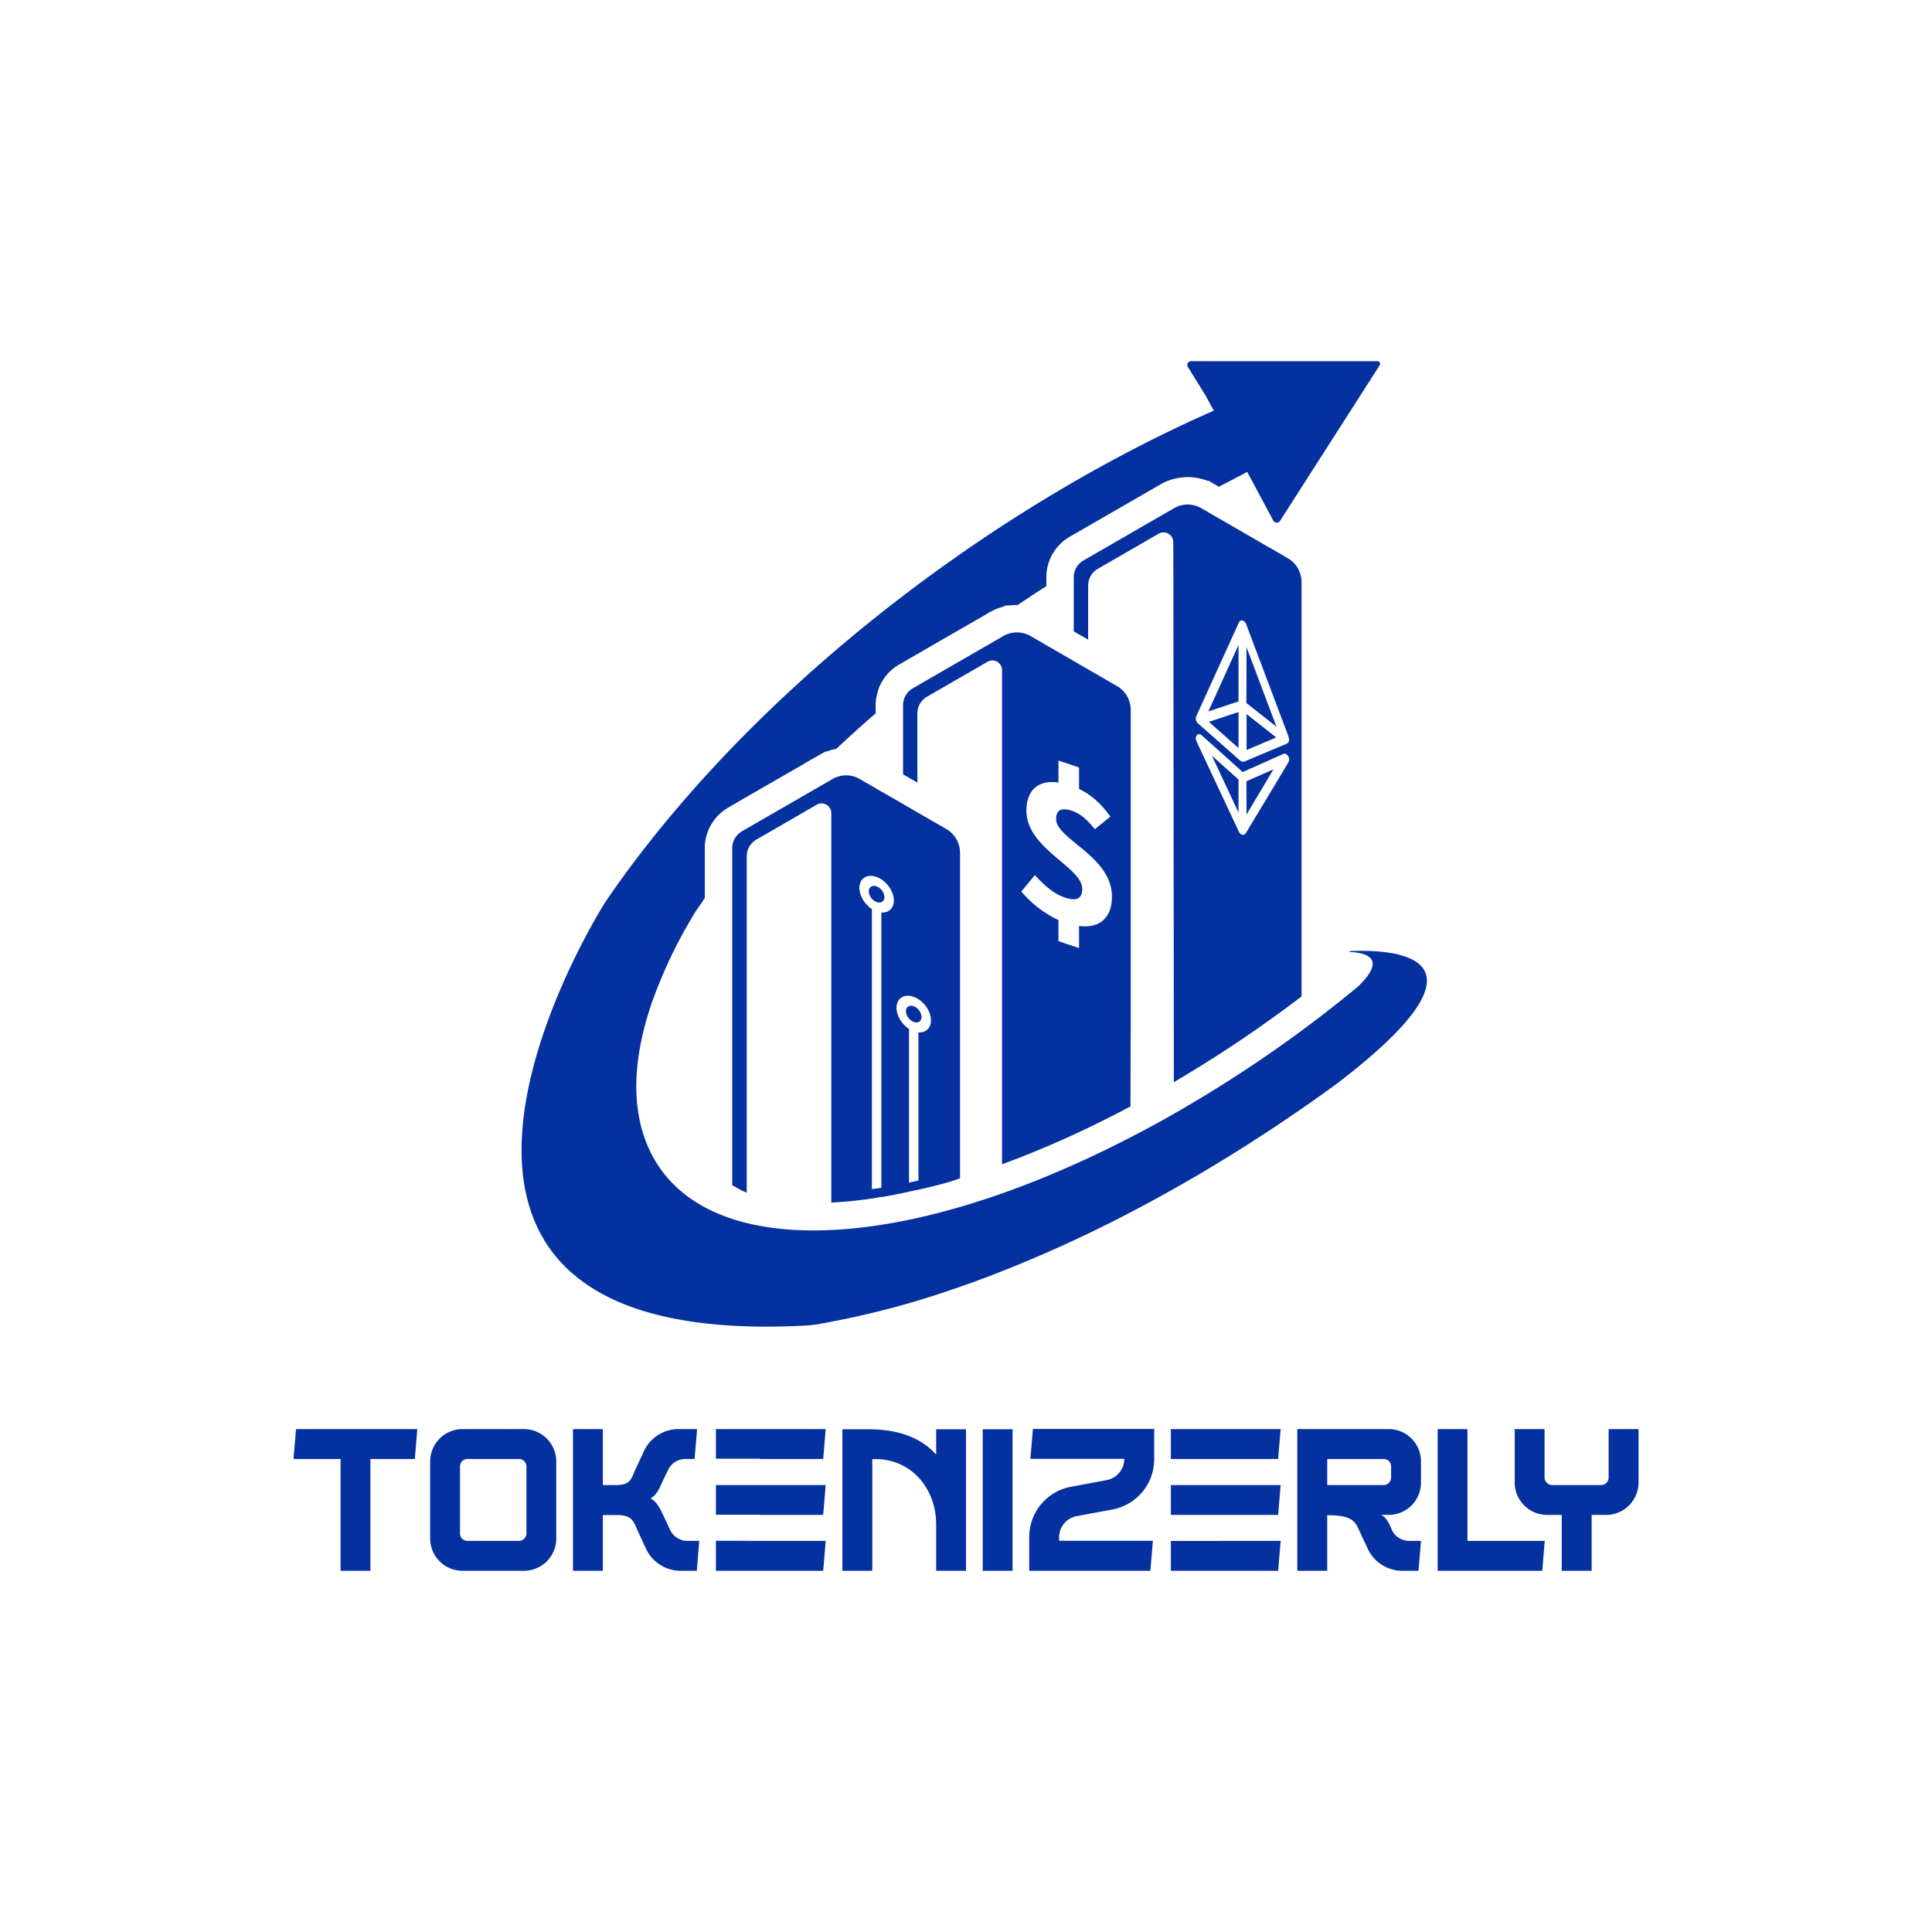
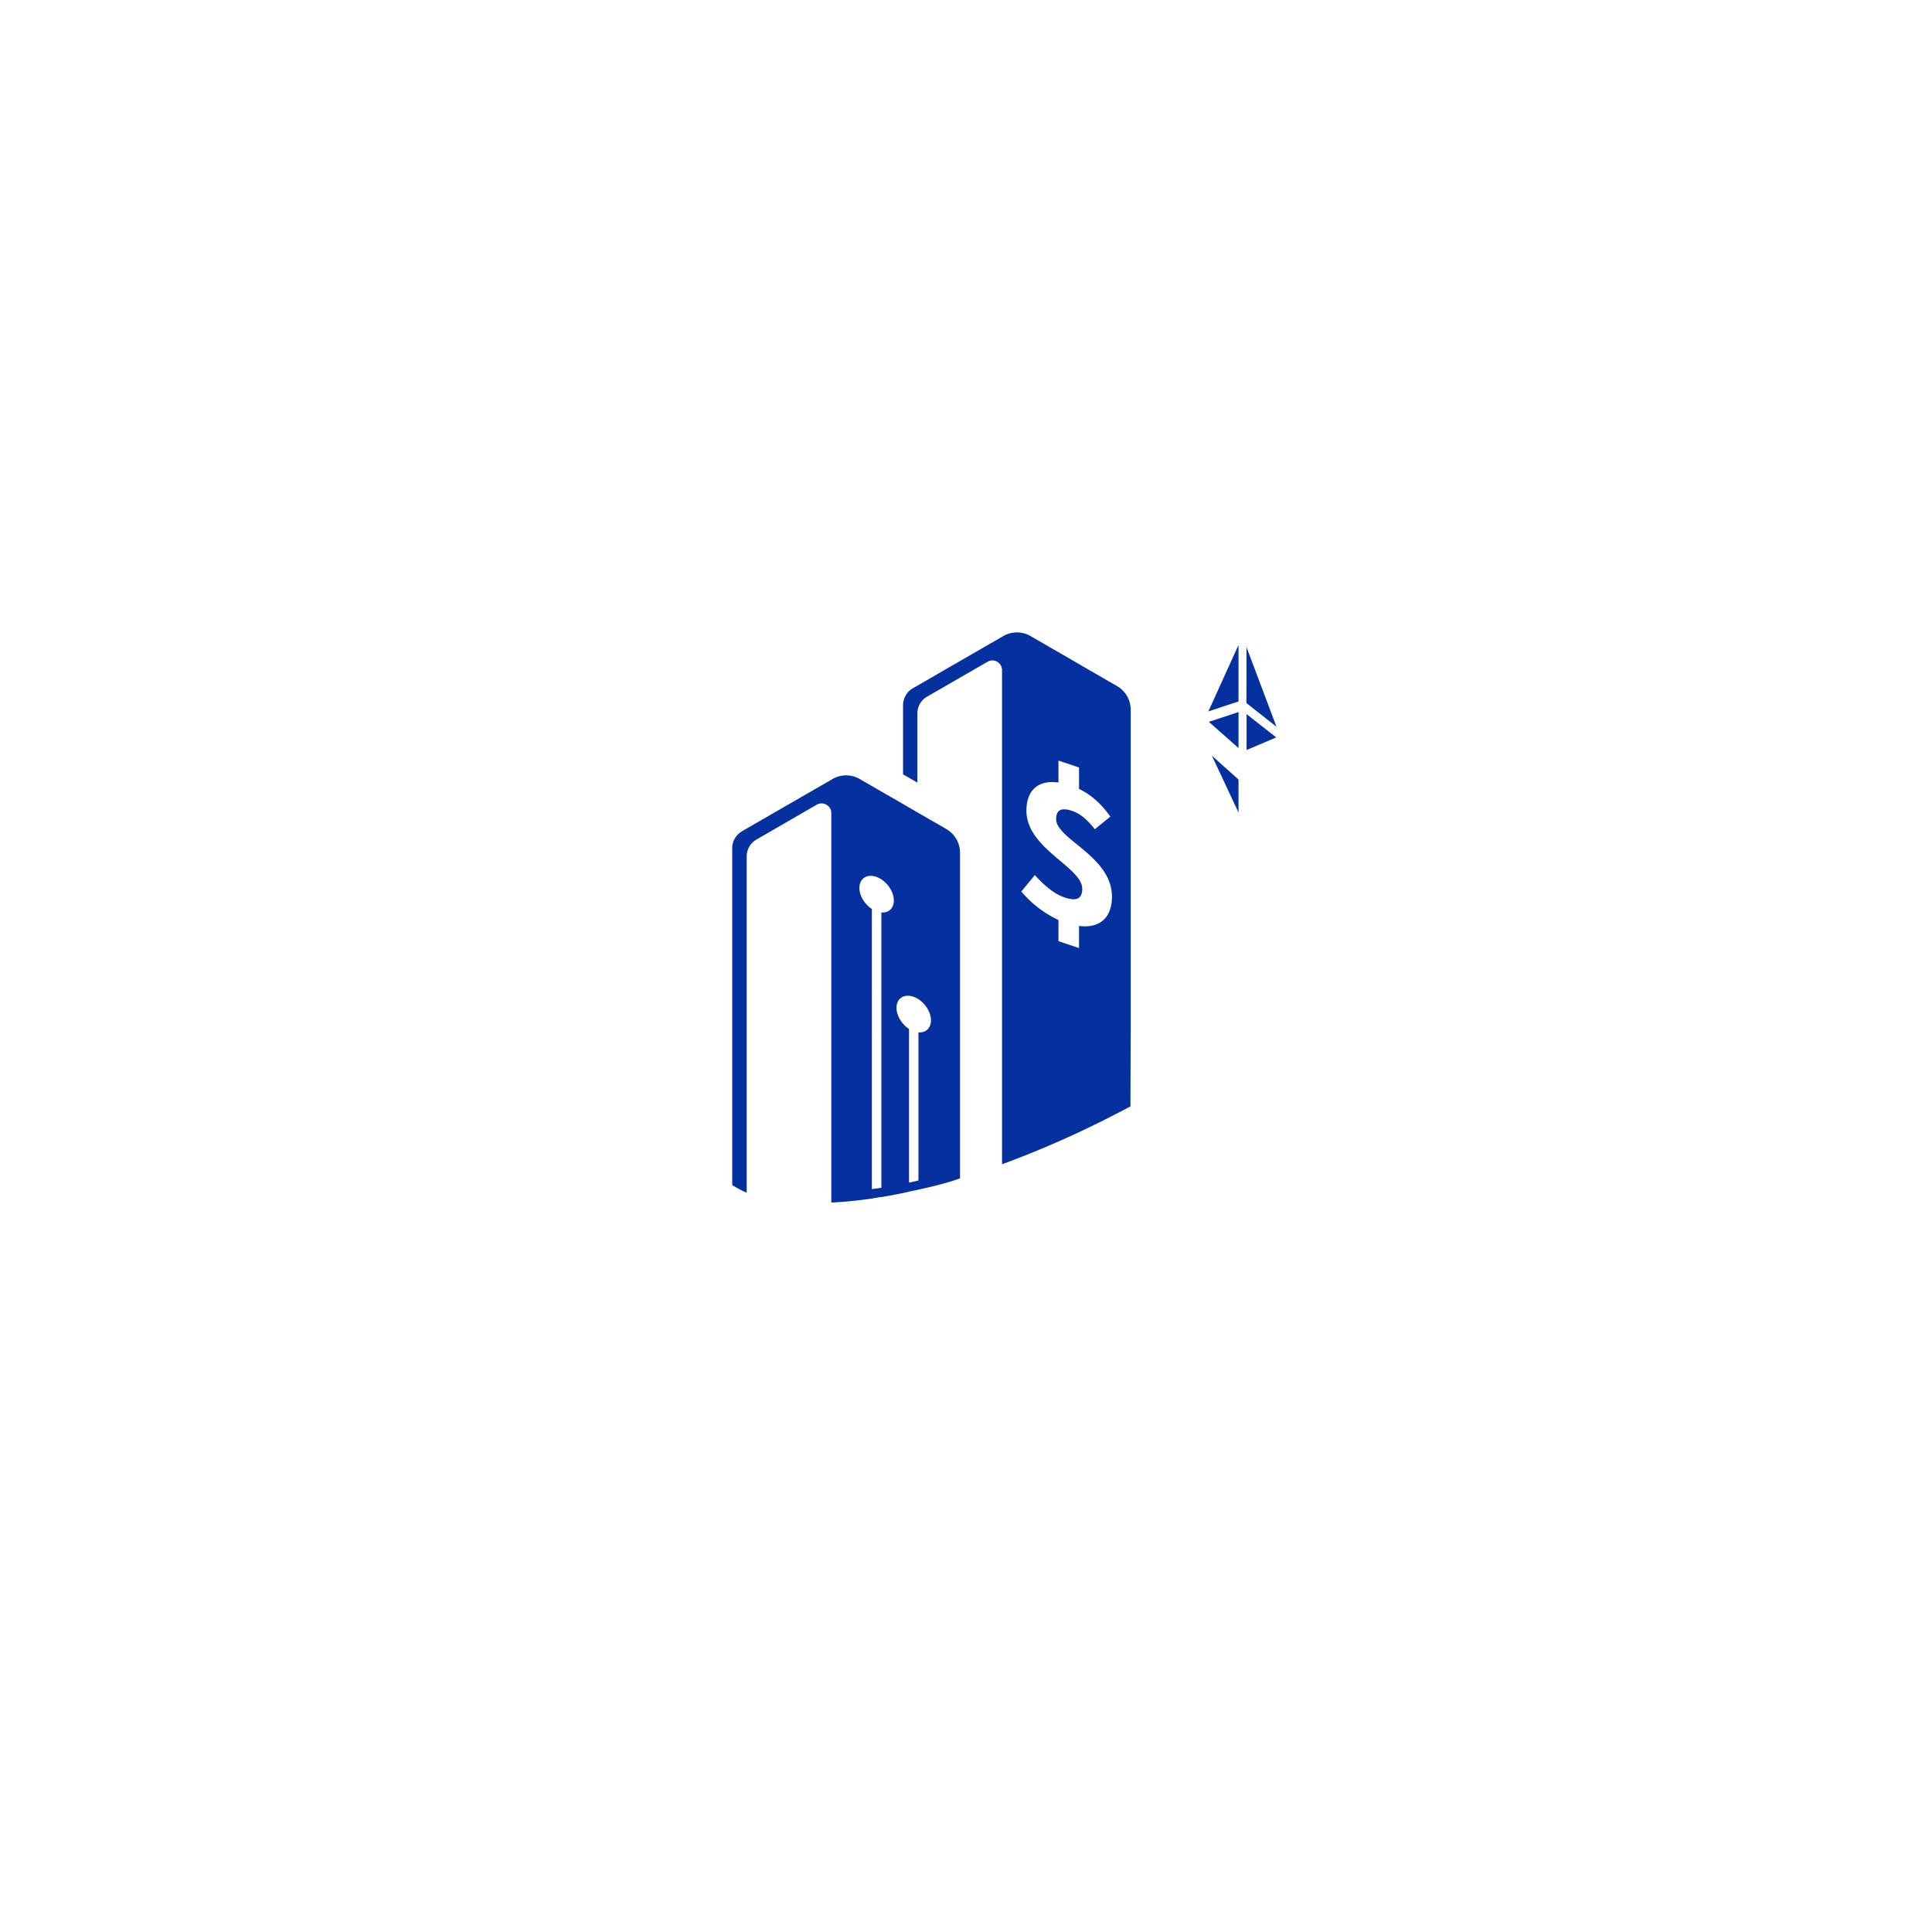
<svg xmlns="http://www.w3.org/2000/svg" id="Layer_1" data-name="Layer 1" viewBox="0 0 1080 1080">
  <defs>
    <style>.cls-1{fill:#0430a0}</style>
  </defs>
-   <path d="M164.058 815.594h26.323v62.489h16.684v-62.489h24.823l1.386-16.722h-67.791l-1.425 16.722zM292.888 798.872h-34.32a18.132 18.132 0 0 0-18.11 18.108v42.994a18.075 18.075 0 0 0 18.11 18.109h34.32a18.067 18.067 0 0 0 18.07-18.109V816.98a18.124 18.124 0 0 0-18.07-18.108Zm1.386 58.394a4.155 4.155 0 0 1-4.196 4.095h-28.74a4.155 4.155 0 0 1-4.195-4.095V819.79a4.176 4.176 0 0 1 4.196-4.197h28.739a4.176 4.176 0 0 1 4.196 4.197ZM374.642 855.307l-3.14-6.714c-2.15-4.578-4.108-9.207-7.847-10.898 3.535-2.149 4.87-5.519 6.549-9.232l3.243-6.714a10.574 10.574 0 0 1 9.6-6.155h5.227l1.4-16.722h-10.428a21.303 21.303 0 0 0-19.33 12.412l-4.374 9.435c-2.607 5.392-2.441 9.04-10.262 9.435h-8.304v-31.282h-16.684v79.21h16.684v-31.155h8.775c7.91.268 8.507 3.917 11.012 9.41l4.374 9.436a21.399 21.399 0 0 0 19.393 12.31h8.978l1.386-16.722h-6.524a10.68 10.68 0 0 1-9.728-6.054ZM400.189 815.429h24.734v.165h35.25l1.386-16.722h-61.37v16.557zM400.189 846.762h24.734v.076h35.25l1.386-16.684h-61.37v16.608zM416.912 861.297h-16.723v16.786h59.984l1.386-16.722h-44.647v-.064zM523.322 813.178c-9.524-10.834-23.792-14.204-37.792-14.204h-14.637v79.109h16.722v-62.4h2.11c19.305 0 33.597 15.96 33.597 36.649v25.75h16.684v-79.108h-16.684ZM549.34 798.974h16.684v79.109H549.34zM575.981 815.493h52.532a12.186 12.186 0 0 1-10.059 11.94l-19.595 3.65a28.504 28.504 0 0 0-23.501 28.065v18.935h67.715l1.399-16.786h-52.43v-1.857A12.096 12.096 0 0 1 602 847.5l19.698-3.65a28.597 28.597 0 0 0 23.5-28.065v-16.976h-67.791ZM654.531 846.838h59.945l1.424-16.684h-61.369v16.684zM654.531 815.594h59.945l1.424-16.722h-61.369v16.722zM681.998 861.399h-27.467v16.684h59.945l1.424-16.722h-33.902v.038zM776.24 798.872h-51.045v79.21h16.723v-31.078c15.018 0 15.845 4.196 18.261 9.333l4.412 9.436a21.386 21.386 0 0 0 19.393 12.31h8.94l1.423-16.722h-6.561a10.637 10.637 0 0 1-9.69-6.054l-.47-1.093c-.929-1.984-2.684-6.524-5.863-7.376h4.476a18.074 18.074 0 0 0 18.108-18.108v-11.75a18.09 18.09 0 0 0-18.108-18.108Zm1.385 27.073a4.177 4.177 0 0 1-4.107 4.21h-31.6v-14.561h31.6a4.142 4.142 0 0 1 4.107 4.197ZM820.327 798.872h-16.684v79.211h58.483l1.399-16.722h-43.198v-62.489z" class="cls-1" />
-   <path d="M899.233 798.872v27.073a4.19 4.19 0 0 1-4.171 4.21H867.62a4.253 4.253 0 0 1-4.197-4.21v-27.073H846.74v29.858a18.115 18.115 0 0 0 18.109 18.108h8.176v31.245h16.71v-31.245h8.113a18.105 18.105 0 0 0 18.095-18.108v-29.858ZM780.287 533.274c-8.898-1.926-19.153-1.893-25.677-1.62-.35.022-.35.47.033.482 19.636 1.117 12.685 11.536 4.4 19.416-.022.011-.022.011-.033.033-3.59 2.955-7.212 5.899-10.824 8.8-.044.021-.055.043-.099.043 0 .011-.022.011-.033.044l-.01.01a822.759 822.759 0 0 1-5.155 4.05q-4.285 3.349-8.592 6.61a727.396 727.396 0 0 1-75.147 49.789c-3.984 2.299-7.924 4.542-11.919 6.72a.01.01 0 0 1-.01.011c-.154.088-.318.175-.471.263a.838.838 0 0 0-.143.065 3.955 3.955 0 0 0-.23.143c-.295.153-.569.295-.853.46q-1.708.935-3.415 1.839c-.405.23-.81.448-1.226.667q-2.266 1.198-4.53 2.386c-.242.131-.483.251-.723.383l-2.102 1.083c-.054.033-.109.055-.164.088-.941.492-1.904.996-2.834 1.466l-.296.142c-1.357.7-2.725 1.39-4.082 2.08-1.357.7-2.726 1.38-4.083 2.047-1.357.667-2.725 1.346-4.082 2.003a182.273 182.273 0 0 1-3.305 1.598c-.406.197-.8.383-1.194.569a218.16 218.16 0 0 1-3.655 1.729 562.515 562.515 0 0 1-21.518 9.555q-3.448 1.461-6.873 2.835c-.394.163-.788.317-1.182.47a358.11 358.11 0 0 1-4.367 1.73 424.956 424.956 0 0 1-4.312 1.663 8.04 8.04 0 0 1-.383.153c-1.434.537-2.857 1.073-4.29 1.599q-4.466 1.657-8.92 3.206a558.92 558.92 0 0 1-5.998 2.025c-1.28.416-2.562.832-3.842 1.236a.594.594 0 0 1-.132.044c-.35.132-.7.241-1.04.34-.721.23-1.433.46-2.155.69q-5.812 1.838-11.58 3.458c-.437.12-.886.251-1.324.361-24.527 6.862-48.037 10.88-69.718 11.645-1.587.055-3.153.1-4.75.131-2.726.023-5.418.012-8.067-.076q-4.285-.099-8.394-.405c-2.813-.218-5.56-.492-8.253-.843a132.726 132.726 0 0 1-6.184-.92q-4.088-.689-7.967-1.608a112.66 112.66 0 0 1-10.923-3.13c-2.944-1.04-5.812-2.167-8.515-3.404-17.184-7.837-29.65-19.952-36.72-36.02-9.818-22.13-8.756-50.269 2.342-81.987a270.231 270.231 0 0 1 23.685-49.24s1.203-1.916 3.82-5.57c0 0 .568-.92 1.728-2.66v-27.943a26.285 26.285 0 0 1 .154-2.878l.044-.394a26.161 26.161 0 0 1 3.108-9.369l.087-.164.263-.438a35.566 35.566 0 0 1 2.878-3.973l.1-.11a32.078 32.078 0 0 1 3.49-3.239c.7-.537 1.577-1.128 2.19-1.532l.339-.23 9.992-5.8 17.785-10.246 6.174-3.556 8.777-5.046v-.054l11.996-6.863h.766a29.68 29.68 0 0 1 5.363-1.51q3.414-3.218 6.994-6.49 7.157-6.551 14.994-13.342v-4.63c0-.613.022-1.226.066-1.828a19.572 19.572 0 0 1 .23-2.024l1.017-4.29c.055-.186.12-.373.208-.592l.537-1.664.372-.558a3.684 3.684 0 0 1 .23-.47c.153-.318.317-.646.492-.974.328-.602.679-1.193 1.04-1.752a22.83 22.83 0 0 1 1.16-1.664 22.967 22.967 0 0 1 1.5-1.805 28.385 28.385 0 0 1 1.729-1.73 27.268 27.268 0 0 1 3.896-2.932l.667-.417.318-.153 14.184-8.186 4.17-2.43 30.963-17.85 1.018-.68.57-.251.623-.318c.307-.164.591-.306.876-.438.251-.11.974-.437.974-.437l.58-.241c.832-.34 1.62-.624 2.397-.865.285-.087.558-.164.831-.24l.548-.296.558-.087 1.117-.537 2.43-.01c.415-.045.831-.089 1.247-.121l.678-.066h.318c.482-.022.952-.033 1.423-.033.142 0 .273 0 .416.011q3.348-2.265 6.785-4.53c3.7-2.453 6.753-4.434 9.249-6.031v-5.013a25.948 25.948 0 0 1 1.39-8.35 25.671 25.671 0 0 1 5.034-8.757 25.957 25.957 0 0 1 6.512-5.406l50.894-29.365a25.018 25.018 0 0 1 3.119-1.554c.722-.318 1.335-.548 1.751-.712l.7-.263.592-.175a34.892 34.892 0 0 1 3.064-.755 30.652 30.652 0 0 1 5.976-.591 30.001 30.001 0 0 1 10.803 1.992h.765l3.569 2.058 2.298 1.335q5.516-2.907 11.328-5.921a456.16 456.16 0 0 0 4.497-2.365l.413.74.791 1.512.523.936 1.452 2.637.734 1.444 10.687 19.989a2.215 2.215 0 0 0 3.672.224l55.725-87.051a1.462 1.462 0 0 0-1.254-2.327H665.786a2.135 2.135 0 0 0-1.836 3.124l9.781 15.723 4.3 7.862.51.923C560.856 281.304 440.8 371.113 360.894 473.417q-12.46 15.958-22.852 31.379s-.022.033-.033.054a.795.795 0 0 1-.098.154c-.044.066-.088.175-.165.274-7.376 11.841-152.165 249.508 111.987 235.74a64.573 64.573 0 0 0 7.683-.81.041.041 0 0 1 .033-.023 484.061 484.061 0 0 0 75.793-19.678q12.33-4.17 24.747-9.051a748.296 748.296 0 0 0 75.453-34.52c8.602-4.499 17.183-9.227 25.753-14.075 25.403-14.448 50.598-30.47 75.103-47.742a735.461 735.461 0 0 0 14.228-10.255v-.011a1.198 1.198 0 0 0 .186-.142c66.085-50.795 52.886-66.797 31.576-71.437Z" class="cls-1" />
-   <path d="M494.407 501.44a6.957 6.957 0 0 0-4.362-5.95c-2.454-.867-4.393.367-4.393 2.776a6.815 6.815 0 0 0 4.393 5.95c2.38.91 4.362-.338 4.362-2.777ZM510.788 571.264c2.394.867 4.377-.367 4.377-2.776a6.97 6.97 0 0 0-4.377-5.994c-2.395-.868-4.393.367-4.393 2.776a7.022 7.022 0 0 0 4.393 5.994Z" class="cls-1" />
  <path d="M508.145 666.177v-.044c9.905-2.035 21.178-4.684 28.522-7.432v-181.99a15.377 15.377 0 0 0-6.042-12.17 16.363 16.363 0 0 0-1.696-1.149l-1.729-1.018-7.552-4.334-6.819-3.919-7.99-4.662-6.698-3.864-.131-.066-1.718-1.006-.077-.022-5.757-3.305-.47-.296-.066-.043-5.9-3.393-.601-.351-.438-.252-2.463-1.422c-.306-.186-.602-.34-.908-.493a24.02 24.02 0 0 0-1.806-.744 15.607 15.607 0 0 0-4.805-.777c-.306 0-.602.01-.908.022-.416.022-.832.065-1.237.12-.033 0-.055.011-.088.011l-.03.006.03-.006-.525.099h-.022c-.427.087-.854.186-1.28.306-.22.055-.427.12-.646.197-.35.11-.69.24-1.04.383l-.011.01a13.242 13.242 0 0 0-1.773.866h-.022l-.099.054-.645.373v.022l-6.556 3.775-7.508 4.324-2.375 1.368-6.184 3.567-17.73 10.212-9.6 5.56-.043.033s-.23.153-.503.34l-.007.004c-.185.12-.4.27-.563.389.042-.026.101-.067.158-.107l-.06.042-.098.065c-.065.044-.12.088-.163.12a20.603 20.603 0 0 0-1.39 1.292c-.154.175-.69.887-1.03 1.38a3.343 3.343 0 0 0-.24.37c-.01.012-.022.012-.022.023l-.022.033-.025.047c-.024.046-.049.09-.074.14l.002-.004-.001.003a9.452 9.452 0 0 0-.438.887 7.833 7.833 0 0 0-.35.886c-.11.339-.208.69-.296 1.04-.055.24-.11.492-.142.744-.022.11-.044.219-.055.328a.187.187 0 0 1-.01.077 13.78 13.78 0 0 0-.056 1.182v188.458a58.918 58.918 0 0 0 8.089 4.27V478.67a10.886 10.886 0 0 1 2.407-6.775 11.238 11.238 0 0 1 2.922-2.528l8.691-4.991 2.21-1.292 16.166-9.347.022-.01.033-.034 2.408-1.4 3.327-1.904.963-.57a5.456 5.456 0 0 1 5.834.296 5.342 5.342 0 0 1 2.309 4.432V672.23q10.95-.526 22.678-2.244s2.024-.328 5.308-.908v.088q7.585-1.247 15.454-2.988Zm-94.152-200.961.132-.093a1.25 1.25 0 0 0-.105.075Zm96.8 92.027c5.33 1.948 9.621 7.826 9.621 13.156 0 4.388-2.966 7.015-6.994 6.698v82.82c-1.707.394-3.47.798-5.275 1.181v-85.917c-4.028-2.593-6.994-7.43-6.994-11.809 0-5.33 4.345-8.066 9.642-6.129Zm-23.41 107.478V508.134c-4.028-2.616-6.972-7.399-6.972-11.777 0-5.33 4.301-8.066 9.62-6.129 5.33 1.96 9.632 7.815 9.632 13.167 0 4.377-2.934 7.004-6.972 6.687v153.895c-1.762.274-3.535.514-5.308.744Z" class="cls-1" />
  <path d="m623.437 622.912.23-.11c.897-.449 1.817-.93 2.714-1.4l.154-.077a644.83 644.83 0 0 0 5.395-2.834c.066-23.149.11-41.077.154-41.098V396.815a15.406 15.406 0 0 0-7.684-13.32l-1.729-.974-14.382-8.318-3.305-1.916-4.75-2.769-2.298-1.335-9.829-5.67-1.959-1.116-.274-.164-2.571-1.51-1.598-.93-.066-.022-5.67-3.284c-.295-.154-.59-.317-.897-.449a16.012 16.012 0 0 0-1.85-.755c-.306-.098-.613-.175-.908-.263-.033-.011-.065-.011-.087-.032a2.75 2.75 0 0 0-.307-.055c-.033 0-.044-.011-.077-.033a.55.55 0 0 1-.12-.022c-.12-.021-.251-.044-.394-.076a14.949 14.949 0 0 0-2.222-.263c-.219-.011-.427-.011-.645-.011-.329 0-.657.011-.997.033h-.065a16.389 16.389 0 0 0-1.28.153l-.22.033a.197.197 0 0 0-.076.01c-.077.012-.142.012-.208.022-.022.012-.044.012-.066.023l-.175.032c-.306.066-.613.131-.92.22-.196.054-.393.109-.59.174a11.323 11.323 0 0 0-1.084.383c-.131.055-.252.11-.383.165-.197.087-.394.175-.58.262-.142.066-.284.143-.438.219-.142.076-.295.154-.449.23l-.12.077-.01.01-.1.044-.295.198-.262.164-.034.01-31.269 18.038-.022.01-4.016 2.332-14.644 8.46a1.02 1.02 0 0 0-.11.054 11.162 11.162 0 0 0-1.674 1.26 8.377 8.377 0 0 0-.7.7 9.208 9.208 0 0 0-.647.776 10.58 10.58 0 0 0-.886 1.39c-.11.198-.208.395-.307.592l-.01.023c-.017.037-.032.077-.049.114-.05.113-.101.227-.149.344a.957.957 0 0 0-.076.186.623.623 0 0 0-.044.153.38.38 0 0 0-.044.1 3.741 3.741 0 0 0-.147.434c-.023.074-.048.148-.07.224-.044.139-.087.277-.122.425a.181.181 0 0 0-.011.076 1.28 1.28 0 0 0-.055.22c-.01.065-.033.141-.043.218-.011.088-.033.175-.044.263-.003.025-.005.05-.01.076-.014.088-.027.176-.039.265a.297.297 0 0 0-.006.031 5.212 5.212 0 0 0-.065.602q-.034.393-.033.788v38.723l7.19 4.136.81.493v-38.712a10.787 10.787 0 0 1 5.385-9.324l33.83-19.526a5.378 5.378 0 0 1 8.067 4.05 3.199 3.199 0 0 1 .044.635v276.224a555.118 555.118 0 0 0 63.293-27.93Zm-44.939-133.734c6.02 6.621 11.24 10.703 16.822 12.575 6.698 2.244 9.654.46 9.654-4.925 0-12.138-31.193-22.371-31.193-43.68 0-11.558 6.786-17.304 17.905-15.718v-12.268l11.504 3.863v11.996c7.464 3.545 12.969 9.095 17.522 15.475l-8.69 7.038c-4.302-5.341-7.924-8.646-12.838-10.3-5.692-1.87-8.79-.645-8.79 4.664 0 11.25 31.193 20.74 31.193 43.308 0 11.295-6.27 17.906-18.397 16.407v12.367l-11.504-3.864v-11.82a60.365 60.365 0 0 1-20.751-15.947ZM692.3 392.18a2.114 2.114 0 0 0 .039-.56v-31.094l-16.856 37.165 3.264-1.066c4.434-1.5 9.019-3.036 13.553-4.446ZM692.339 418.155v-20.108l-16.602 5.462 16.602 14.646zM696.847 419.259l16.576-7.037-16.576-13.031v20.068zM697.063 393.246l16.513 13.02-16.78-44.52v3.454q0 13.795-.038 27.564c0 .229 0 .229.305.482ZM692.339 436.382a.989.989 0 0 0-.369-.966l-4.446-3.963c-2.527-2.26-5.068-4.522-7.596-6.796l-2.502-2.286 14.913 31.844Z" class="cls-1" />
-   <path d="m655.943 343.13.241 261.8a712.56 712.56 0 0 0 68.875-46.013c.832-.623 1.665-1.258 2.507-1.915V325.28a13.605 13.605 0 0 0-.504-3.71 15.106 15.106 0 0 0-7.212-9.533l-4.969-2.9-8.81-5.078-3.787-2.19-11.296-6.523-4.75-2.747-5.188-2.999-9.63-5.57h-.023a15.314 15.314 0 0 0-1.762-.865c-.23-.1-.46-.186-.689-.263a7.288 7.288 0 0 0-.7-.23c-.209-.065-.406-.12-.614-.175-.263-.065-.536-.12-.799-.175l-.525-.099c-.11-.021-.219-.032-.318-.043-.23-.033-.448-.066-.678-.077a1.647 1.647 0 0 0-.23-.022 13.224 13.224 0 0 0-1.138-.044 15.152 15.152 0 0 0-2.977.296h-.011c-.284.055-.558.12-.843.186-.306.077-.613.164-.919.252-.427.164-.82.306-1.237.503a10.401 10.401 0 0 0-1.4.679.968.968 0 0 0-.154.077l-44.469 25.654-6.348 3.667a11.485 11.485 0 0 0-1.456 1.029c-.229.196-.448.393-.656.601-.208.208-.405.416-.602.636-.01.01-.022.032-.033.043-.208.23-.394.47-.58.711a10.558 10.558 0 0 0-1.434 2.824l-.01.011a10.32 10.32 0 0 0-.395 1.521 10.17 10.17 0 0 0-.186 1.916v30.306l7.202 4.126.853.514v-30.295a10.747 10.747 0 0 1 5.363-9.292l34.05-19.657a5.437 5.437 0 0 1 8.175 4.674v2.626l.044 19.482v2.331Zm12.992 56.77 23.345-51.33c.35-.767.788-1.74 1.915-1.74l.198.033.087.043h.077l.054.022c1.5.285 2.014 1.894 2.233 2.605 0 0 18.409 48.869 23.214 61.598a8.178 8.178 0 0 1 .35 1.324 2.274 2.274 0 0 0 .088.328l.055.273a2.518 2.518 0 0 1-1.533 2.814c-6.884 2.845-14.403 6.03-23.039 9.718a2.998 2.998 0 0 1-.985.208h-.481l-.077-.01a4.358 4.358 0 0 1-1.423-.8c-3.163-2.801-6.337-5.625-9.51-8.405a2222.483 2222.483 0 0 0-7.388-6.535l-6.02-5.275a4.374 4.374 0 0 1-1.532-2.276 4.137 4.137 0 0 1 .372-2.594Zm.032 11.23a1.684 1.684 0 0 1 1.347-.733.748.748 0 0 1 .35.077 3.191 3.191 0 0 1 1.5.897l10.714 9.61c3.754 3.36 7.487 6.742 11.186 10.102a1.463 1.463 0 0 0 .679.415.707.707 0 0 0 .372-.12l6.074-2.714c2.867-1.27 5.735-2.54 8.58-3.82l7.257-3.228a3.152 3.152 0 0 1 1.116-.296 1.032 1.032 0 0 1 .471.087 3.445 3.445 0 0 1 1.445 1.182 3.285 3.285 0 0 1 .558 2.037 3.466 3.466 0 0 1-.46 1.63l-3.327 5.582q-10.13 16.86-20.237 33.644a1.953 1.953 0 0 1-1.773 1.204l-.34-.022a3.302 3.302 0 0 1-2.068-2.025l-23.388-49.864c-.307-.712-1.084-2.386-.056-3.644Z" class="cls-1" />
-   <path d="m696.797 455.37 15.064-25.315-2.286 1.03-2.528 1.117q-4.973 2.21-9.945 4.358c-.23.101-.344.19-.344.838.039 5.055.039 10.161.039 15.216Z" class="cls-1" />
</svg>